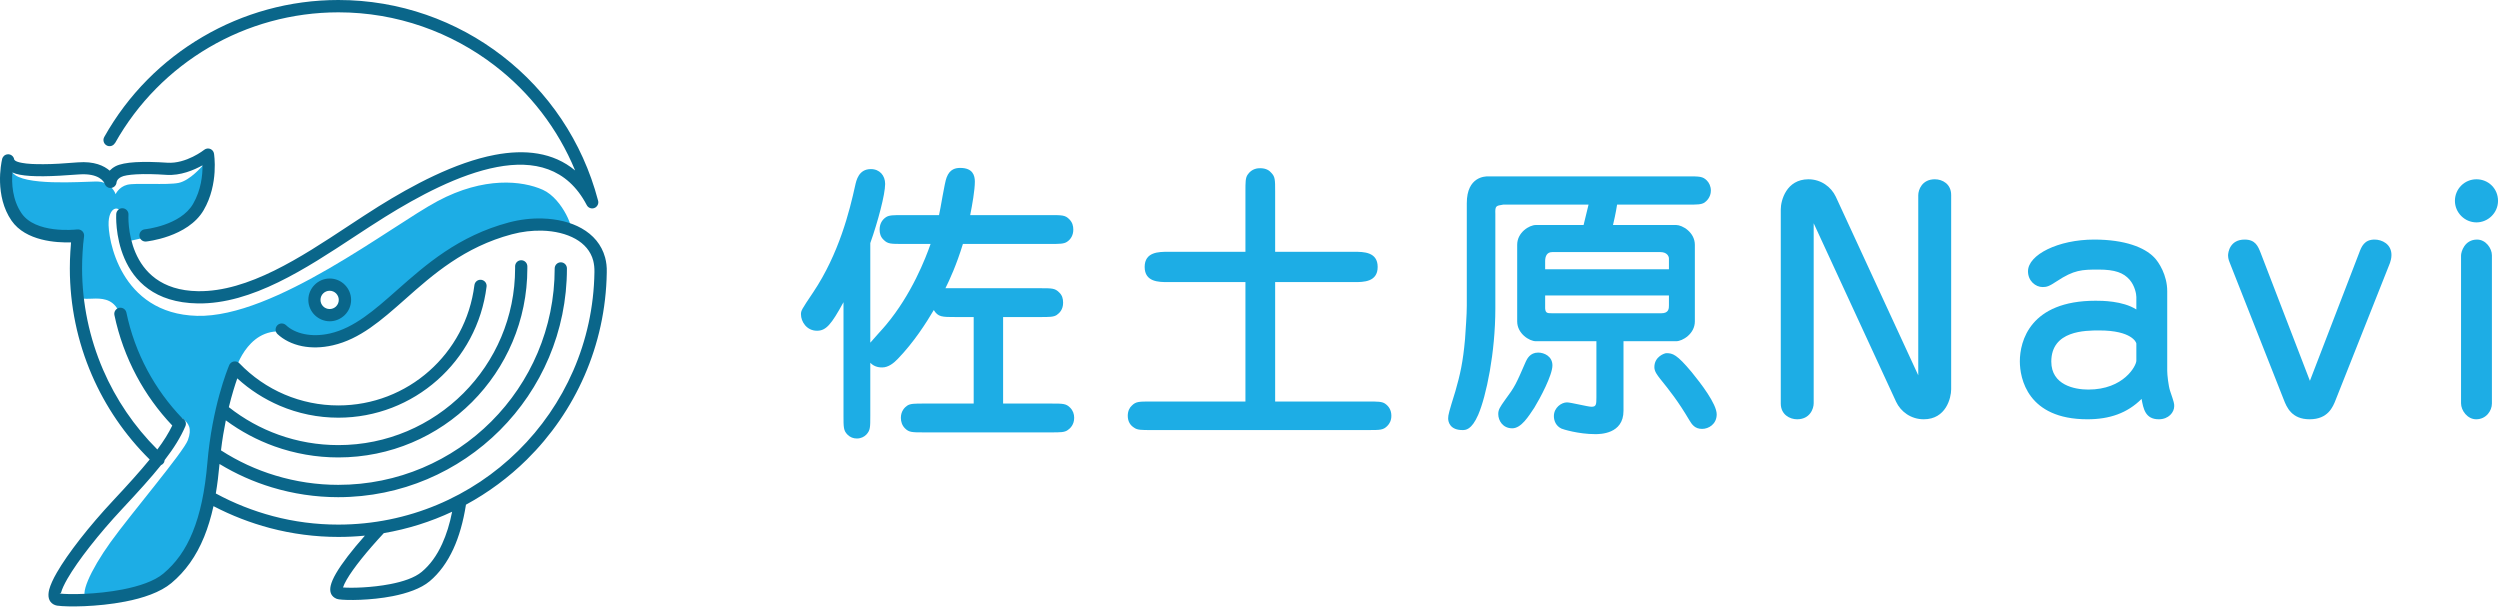
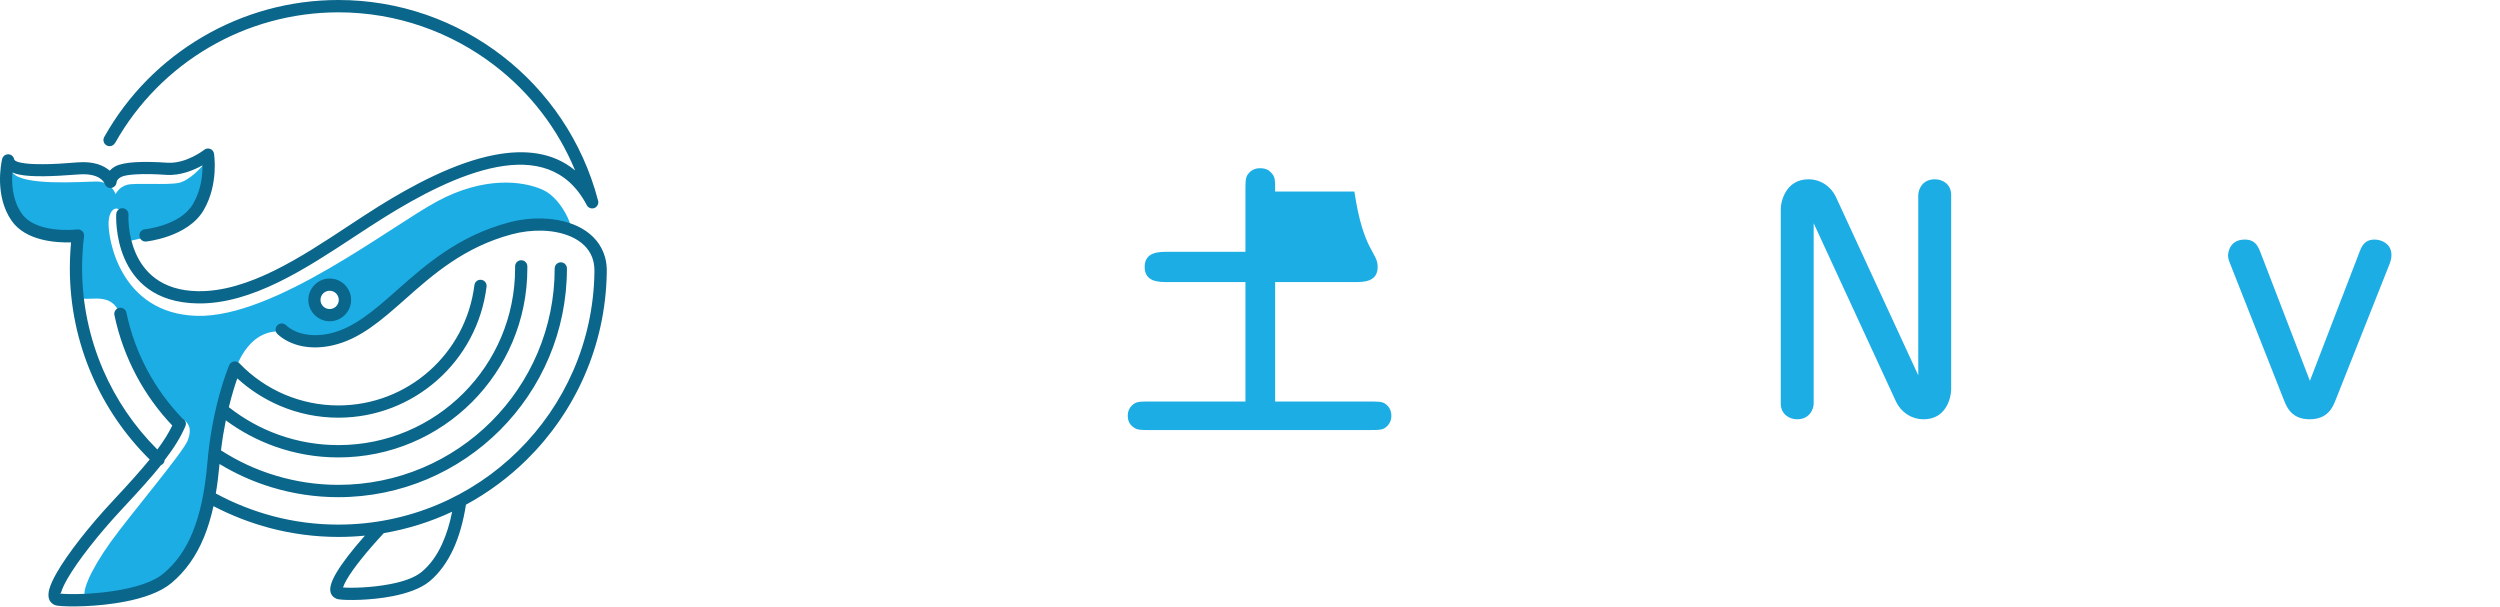
<svg xmlns="http://www.w3.org/2000/svg" width="824" height="200" viewBox="0 0 824 200" fill="none">
  <path fill-rule="evenodd" clip-rule="evenodd" d="M108.591 94.639C110.95 94.639 112.854 96.544 112.854 98.903C112.854 101.261 110.95 103.166 108.591 103.166C106.232 103.166 104.328 101.261 104.328 98.903C104.328 96.544 106.232 94.639 108.591 94.639ZM41.547 79.634C41.547 79.634 56.212 76.962 60.475 73.495C64.738 70.028 67.495 64.344 68.376 59.541C69.257 54.737 68.376 52.094 68.376 52.094C68.376 52.094 67.552 52.634 66.188 53.345C66.585 54.084 66.813 54.567 66.813 54.567C66.813 54.567 62.692 59.484 58.884 60.279C55.075 61.075 44.673 60.194 41.917 60.905C39.16 61.615 38.108 64.002 38.108 64.002C38.108 64.002 36.773 59.739 31.628 59.825C26.484 59.91 7.585 61.331 4.146 56.926C3.919 56.642 3.748 56.357 3.606 56.073C3.151 58.233 2.071 64.798 5.027 68.663C8.58 73.381 10.967 76.65 17.561 76.735C24.126 76.82 25.547 79.321 25.547 79.321C25.547 79.321 25.007 92.735 25.632 96.913C26.257 101.091 36.289 94.526 39.472 103.478C42.656 112.459 44.901 121.781 51.011 130.335C54.393 135.053 56.24 137.412 57.207 138.606C59.054 138.151 60.106 137.895 60.106 137.895C62.209 139.487 63.346 141.164 61.925 145.057C60.504 148.951 43.196 169.3 36.432 178.707C29.696 188.114 25.945 196.583 28.787 197.407C35.607 197.208 49.42 196.185 53.342 191.666C58.486 185.727 65.875 178.252 67.808 169.726C69.769 161.2 69.854 147.16 72.781 136.503C75.708 125.845 77.669 121.752 77.669 121.752C77.669 121.752 82.217 105.951 95.972 109.844C109.699 113.766 113.28 112.232 121.636 106.292C129.991 100.352 147.47 81.168 162.589 76.536C177.68 71.932 185.809 75.172 187.77 75.967C189.731 76.763 185.638 65.566 178.903 62.553C172.167 59.54 159.548 58.119 144.258 66.276C128.968 74.433 90.43 104.786 64.937 104.103C39.444 103.421 35.437 78.355 35.806 73.012C36.147 67.697 39.899 67.583 40.155 71.335C40.41 75.058 41.576 79.52 41.576 79.52L41.547 79.634Z" fill="#1DADE5" />
  <path d="M110.779 96.714C110.239 96.174 109.472 95.833 108.648 95.833C107.823 95.833 107.056 96.174 106.516 96.714C105.976 97.254 105.635 97.993 105.635 98.846C105.635 99.698 105.976 100.437 106.516 100.977C107.056 101.517 107.823 101.858 108.648 101.858C109.472 101.858 110.154 101.546 110.694 101.063L110.779 100.977C111.319 100.437 111.66 99.698 111.66 98.846C111.66 97.993 111.319 97.283 110.779 96.714ZM37.881 47.149C37.341 48.116 36.091 48.485 35.124 47.917C34.158 47.377 33.817 46.126 34.357 45.16C42.172 31.206 53.484 19.923 66.813 12.136C80.142 4.32 95.517 0 111.518 0C131.64 0 150.511 6.792 165.602 18.473C180.665 30.097 191.976 46.581 197.092 65.992C197.433 66.93 197.006 67.981 196.125 68.465C195.131 68.976 193.909 68.607 193.397 67.612C186.917 55.192 175.862 52.776 163.84 55.05C151.306 57.409 137.665 64.798 126.893 71.505C123.483 73.637 120.215 75.769 116.889 77.957C100.832 88.529 83.013 100.267 65.221 100.011C36.545 99.585 38.307 70.653 38.307 70.568C38.364 69.459 39.302 68.578 40.41 68.635C41.519 68.692 42.4 69.63 42.343 70.738C42.343 70.795 40.837 95.606 65.278 95.975C81.847 96.203 99.127 84.835 114.673 74.575C118.225 72.244 121.664 69.971 124.762 68.038C135.846 61.132 149.914 53.544 163.101 51.043C172.963 49.167 182.313 50.133 189.56 56.187C183.848 42.346 174.64 30.523 163.158 21.685C148.749 10.572 130.759 4.064 111.546 4.064C96.285 4.064 81.591 8.185 68.888 15.631C56.184 23.077 45.384 33.849 37.91 47.178L37.881 47.149ZM149.061 168.646C141.985 171.971 134.425 174.359 126.496 175.723C120.868 181.776 116.463 187.261 114.275 191.041C113.678 192.093 113.252 192.974 113.053 193.628C115.895 193.855 122.431 193.713 128.627 192.519C132.776 191.723 136.67 190.444 139 188.483C141.729 186.21 143.974 183.14 145.736 179.247C147.129 176.206 148.237 172.682 149.033 168.618L149.061 168.646ZM54.251 151.821C54.194 152.191 54.024 152.56 53.74 152.844C53.541 153.043 53.313 153.214 53.086 153.299C49.789 157.42 45.611 162.024 40.325 167.68C32.538 176.007 25.689 184.76 22.221 190.757C21.17 192.604 20.431 194.139 20.147 195.276C20.061 195.589 19.692 195.56 19.635 195.617C22.676 196.015 31.828 195.958 40.439 194.281C45.782 193.23 50.869 191.581 53.882 189.023C57.946 185.613 61.157 181.208 63.516 175.353C65.96 169.385 67.552 161.91 68.348 152.56C69.911 134.144 74.969 121.781 75.51 120.445C75.623 120.161 75.765 119.905 76.021 119.678C76.817 118.911 78.096 118.939 78.891 119.735C83.155 124.168 88.242 127.664 93.784 130.023C99.326 132.382 105.351 133.632 111.518 133.632C122.943 133.632 133.459 129.369 141.445 122.293C149.459 115.216 154.944 105.297 156.365 93.986C156.507 92.877 157.502 92.082 158.61 92.224C159.719 92.366 160.515 93.361 160.373 94.469C158.838 106.804 152.841 117.603 144.116 125.305C135.391 133.035 123.938 137.668 111.518 137.668C104.811 137.668 98.246 136.304 92.192 133.718C87.105 131.529 82.359 128.517 78.209 124.708C77.471 126.811 76.447 130.023 75.424 134.201C80.398 138.123 85.94 141.192 91.823 143.295C98.075 145.54 104.726 146.706 111.518 146.706C127.604 146.706 142.184 140.169 152.727 129.625C163.271 119.081 169.78 104.501 169.78 88.416V87.79C169.78 86.682 170.661 85.772 171.798 85.772C172.906 85.772 173.815 86.682 173.815 87.79V88.444C173.815 105.667 166.824 121.241 155.57 132.524C144.287 143.807 128.712 150.77 111.49 150.77C104.271 150.77 97.166 149.519 90.43 147.103C84.746 145.057 79.346 142.187 74.43 138.549C73.833 141.505 73.264 144.83 72.838 148.439C78.437 152.049 84.462 154.834 90.8 156.738C97.478 158.756 104.441 159.807 111.49 159.807C131.185 159.807 149.033 151.821 161.936 138.918C174.838 126.016 182.825 108.168 182.825 88.472C182.825 87.364 183.734 86.455 184.842 86.455C185.951 86.455 186.86 87.364 186.86 88.472C186.86 109.304 178.419 128.147 164.778 141.789C151.136 155.431 132.265 163.871 111.461 163.871C104.015 163.871 96.654 162.763 89.606 160.632C83.581 158.813 77.783 156.226 72.355 152.93C72.042 156.397 71.644 159.637 71.133 162.649C77.101 165.889 83.439 168.39 89.975 170.124C96.938 171.971 104.186 172.909 111.49 172.909C134.567 172.909 155.541 163.644 170.774 148.61C186.036 133.575 195.585 112.772 195.926 89.695V89.638C195.955 88.302 195.813 87.051 195.528 85.915C194.704 82.76 192.573 80.373 189.702 78.753C186.661 77.047 182.825 76.138 178.704 76.024C175.435 75.939 172.025 76.337 168.728 77.218C153.012 81.396 142.667 90.519 133.544 98.618C125.671 105.581 118.652 111.777 109.671 113.823C105.948 114.676 102.566 114.676 99.638 114.108C96.2 113.425 93.414 111.948 91.453 110.1C90.657 109.333 90.629 108.054 91.397 107.23C92.164 106.434 93.443 106.406 94.267 107.173C95.659 108.509 97.791 109.617 100.406 110.129C102.821 110.612 105.663 110.612 108.79 109.901C116.747 108.082 123.426 102.199 130.872 95.606C140.365 87.222 151.079 77.758 167.705 73.324C171.343 72.358 175.151 71.903 178.817 72.017C183.563 72.159 188.082 73.211 191.692 75.257C195.472 77.388 198.285 80.6 199.45 84.891C199.848 86.369 200.047 88.018 199.99 89.751V89.808C199.621 113.965 189.589 135.735 173.645 151.48C167.705 157.335 160.969 162.337 153.58 166.344C152.699 171.971 151.306 176.831 149.431 180.924C147.384 185.357 144.798 188.91 141.615 191.581C138.688 194.025 134.141 195.56 129.394 196.498C122.119 197.919 114.218 197.919 111.717 197.55C111.205 197.493 110.751 197.322 110.353 197.066C109.017 196.242 108.591 194.878 108.989 193.059C109.244 191.951 109.841 190.558 110.751 188.995C112.626 185.755 115.98 181.378 120.271 176.547C117.401 176.831 114.474 176.973 111.518 176.973C103.901 176.973 96.313 175.979 88.981 174.046C82.558 172.341 76.305 169.925 70.365 166.827C69.541 170.55 68.518 173.904 67.296 176.916C64.653 183.396 61.072 188.341 56.496 192.178C52.858 195.219 47.146 197.152 41.206 198.288C31.998 200.079 22.051 200.079 18.925 199.624H18.839C18.356 199.539 17.902 199.368 17.532 199.141C16.026 198.203 15.656 196.526 16.225 194.281C16.623 192.803 17.475 190.899 18.726 188.739C22.335 182.458 29.383 173.421 37.341 164.923C42.229 159.694 46.18 155.317 49.334 151.452C41.178 143.409 34.726 133.916 30.264 123.571C25.518 112.601 23.017 100.665 23.017 88.472C23.017 86.682 23.074 84.835 23.188 82.959C23.245 81.936 23.33 80.884 23.415 79.889C18.697 80.032 8.494 79.492 3.805 72.728C-1.822 64.571 0.366 53.885 0.679 52.549C0.821 51.697 1.475 51.014 2.384 50.872C3.492 50.702 4.516 51.469 4.686 52.578C4.686 52.578 4.8 53.26 7.244 53.686C9.034 54.027 11.393 54.141 14.406 54.112C17.418 54.112 21.142 53.885 25.66 53.515C31.089 53.089 34.3 54.652 36.147 56.244C36.631 55.732 37.284 55.221 38.08 54.794C39.501 54.055 41.831 53.629 44.645 53.459C47.658 53.288 51.352 53.373 55.132 53.629C61.385 54.055 67.296 49.395 67.325 49.366C67.58 49.167 67.893 49.025 68.234 48.968C69.342 48.798 70.365 49.537 70.536 50.645C70.536 50.673 72.184 60.592 67.126 69.26C61.925 78.213 48.198 79.605 48.169 79.605C47.061 79.719 46.066 78.923 45.952 77.786C45.839 76.678 46.635 75.683 47.771 75.57C47.8 75.57 59.48 74.376 63.63 67.214C66.301 62.638 66.784 57.636 66.756 54.482C63.943 56.045 59.509 57.949 54.848 57.636C51.182 57.381 47.658 57.295 44.844 57.466C42.542 57.608 40.78 57.864 39.899 58.347C38.478 59.086 38.421 60.081 38.421 60.081C38.336 61.189 37.37 62.041 36.261 61.956C35.38 61.899 34.698 61.274 34.471 60.478C34.272 59.995 32.765 56.983 25.945 57.494C21.454 57.835 17.646 58.063 14.406 58.091C11.166 58.12 8.551 57.977 6.505 57.58C5.567 57.409 4.771 57.153 4.089 56.841C3.805 60.365 4.032 65.85 7.13 70.34C11.734 76.991 24.381 75.74 25.404 75.626C25.575 75.626 25.746 75.598 25.945 75.626C27.053 75.769 27.849 76.763 27.707 77.872C27.479 79.662 27.309 81.396 27.223 83.129C27.11 84.835 27.053 86.597 27.053 88.387C27.053 100.039 29.469 111.408 33.987 121.895C38.194 131.614 44.219 140.538 51.864 148.155C53.967 145.341 55.559 142.784 56.781 140.254C52.12 135.337 48.169 129.852 45.014 123.941C41.661 117.66 39.188 110.896 37.711 103.848C37.483 102.768 38.194 101.688 39.274 101.46C40.354 101.233 41.434 101.944 41.661 103.024C43.053 109.702 45.384 116.097 48.567 122.037C51.636 127.778 55.502 133.092 60.049 137.838C61.072 138.293 61.555 139.458 61.1 140.482C59.537 144.119 57.321 147.7 54.223 151.708L54.251 151.821ZM108.676 91.798C110.609 91.798 112.399 92.593 113.65 93.872C114.928 95.151 115.724 96.913 115.724 98.846C115.724 100.778 114.928 102.569 113.65 103.819C113.621 103.848 113.564 103.905 113.536 103.933C112.257 105.127 110.552 105.894 108.676 105.894C106.8 105.894 104.981 105.098 103.702 103.819C102.424 102.54 101.628 100.778 101.628 98.846C101.628 96.913 102.424 95.151 103.702 93.872C104.981 92.593 106.743 91.798 108.676 91.798Z" fill="#0A668A" />
-   <path d="M821.333 84.147V133.011C821.333 135.411 819.413 138.195 816.149 138.195C813.269 138.195 811.157 135.315 811.157 132.915V84.243C811.157 82.995 812.309 78.963 816.437 78.963C819.317 78.963 821.333 81.843 821.333 84.147ZM816.245 59.091C820.181 59.091 823.349 62.163 823.349 66.195C823.349 70.131 820.085 73.299 816.245 73.299C812.309 73.299 809.141 70.035 809.141 66.195C809.141 62.259 812.309 59.091 816.245 59.091Z" fill="#1DADE5" />
  <path d="M745.121 83.379L761.345 125.523L777.569 83.379C778.337 81.267 779.297 78.963 782.657 78.963C785.057 78.963 788.225 80.403 788.225 84.051C788.225 85.107 787.937 86.067 787.745 86.643L769.889 131.667C768.929 134.163 767.297 138.195 761.249 138.195C755.297 138.195 753.665 134.163 752.705 131.667L734.945 86.643C734.849 86.451 734.369 85.299 734.369 84.243C734.369 83.187 734.945 78.963 739.841 78.963C743.393 78.963 744.257 81.171 745.121 83.379Z" fill="#1DADE5" />
-   <path d="M704.14 102.003V97.875C704.14 96.915 703.66 94.227 701.932 92.211C699.916 89.907 697.132 88.851 691.66 88.851C686.188 88.851 683.596 88.947 677.932 92.691C675.34 94.419 674.572 94.611 673.228 94.611C670.924 94.611 668.428 92.595 668.428 89.427C668.428 83.955 678.412 78.963 690.22 78.963C700.396 78.963 706.828 81.555 709.996 84.819C711.532 86.355 714.316 90.675 714.316 95.955V122.259C714.316 123.507 714.7 127.155 715.276 128.883C716.62 132.819 716.62 133.011 716.62 133.875C716.62 135.891 714.796 138.195 711.532 138.195C707.116 138.195 706.444 134.739 705.868 131.475C701.164 136.179 695.308 138.195 688.012 138.195C668.236 138.195 665.74 124.659 665.74 119.091C665.74 112.467 669.1 99.123 690.7 99.123C692.716 99.123 699.628 99.123 704.14 102.003ZM704.14 118.899V113.235C704.14 112.851 702.604 108.915 691.948 108.915C687.34 108.915 676.108 108.915 676.108 119.187C676.108 126.963 683.884 128.403 688.3 128.403C700.012 128.403 704.14 120.531 704.14 118.899Z" fill="#1DADE5" />
  <path d="M624.96 132.435L597.792 73.587V132.915C597.792 134.739 596.544 138.195 592.32 138.195C589.92 138.195 586.944 136.659 586.944 133.011V68.979C586.944 66.099 588.768 59.091 596.064 59.091C600.192 59.091 603.552 61.587 605.088 64.851L632.256 123.699V64.371C632.256 62.547 633.504 59.091 637.728 59.091C640.224 59.091 643.104 60.627 643.104 64.275V128.307C643.104 131.187 641.376 138.195 634.08 138.195C629.856 138.195 626.496 135.699 624.96 132.435Z" fill="#1DADE5" />
-   <path d="M531.648 74.163H552.48C554.496 74.163 558.624 76.563 558.624 80.691V105.939C558.624 110.067 554.496 112.467 552.48 112.467H535.104V135.411C535.104 143.091 527.328 143.091 525.792 143.091C520.224 143.091 515.04 141.459 514.656 141.267C512.832 140.403 512.16 138.675 512.16 137.139C512.16 134.355 514.656 132.627 516.48 132.627C517.728 132.627 523.392 134.067 524.544 134.067C526.08 134.067 526.176 133.395 526.176 130.995V112.467H506.208C504.096 112.467 500.064 109.971 500.064 105.939V80.691C500.064 76.563 504.096 74.163 506.208 74.163H521.952C522.048 73.779 523.008 69.843 523.584 67.443H495.456C493.056 67.827 492.768 67.827 492.864 70.515V101.715C492.864 116.211 489.888 130.515 487.2 136.755C484.992 141.747 483.072 141.747 482.016 141.747C477.984 141.747 477.312 139.155 477.312 137.907C477.312 136.755 477.6 135.699 479.712 128.883C481.248 123.507 482.208 119.379 482.88 111.699C483.072 108.435 483.456 104.019 483.456 100.755V66.963C483.456 58.131 489.6 58.131 490.464 58.131H556.224C560.16 58.131 561.216 58.131 562.56 59.475C563.328 60.243 563.904 61.395 563.904 62.835C563.904 65.043 562.368 66.387 561.792 66.771C560.736 67.443 559.392 67.443 556.224 67.443H532.992C532.608 70.035 531.84 73.395 531.648 74.163ZM509.28 86.067V88.755H550.08V85.203C550.08 84.435 549.408 83.091 547.296 83.091H511.584C509.952 83.091 509.28 84.339 509.28 86.067ZM550.08 100.659V97.395H509.28V100.851C509.184 103.251 509.856 103.251 511.584 103.251H547.584C550.08 103.251 550.08 101.619 550.08 100.659ZM506.976 116.211C508.992 116.211 511.68 117.459 511.68 120.435C511.68 123.699 507.552 131.379 505.728 134.355C503.808 137.235 501.408 141.171 498.432 141.171C495.36 141.171 493.824 138.675 493.824 136.467C493.824 135.027 494.4 134.163 496.032 131.859C499.392 127.347 499.68 126.579 502.944 119.091C503.328 118.323 504.288 116.211 506.976 116.211ZM549.216 116.403C551.328 116.403 552.672 116.787 557.568 122.643C560.544 126.291 565.824 133.107 565.824 136.563C565.824 139.827 563.136 141.363 561.024 141.363C558.624 141.363 557.664 139.923 556.8 138.483C553.056 132.147 550.272 128.691 547.104 124.755C546.24 123.603 545.28 122.451 545.28 121.011C545.28 117.459 548.736 116.403 549.216 116.403Z" fill="#1DADE5" />
-   <path d="M379.392 132.339H410.496V92.979H384.96C381.984 92.979 377.28 92.979 377.28 87.987C377.28 82.995 381.984 82.995 384.96 82.995H410.496V63.123C410.496 60.051 410.496 58.707 411.168 57.651C412.608 55.443 414.72 55.443 415.392 55.443C417.408 55.443 418.464 56.307 418.944 56.883C420.288 58.227 420.288 59.187 420.288 63.123V82.995H446.4C449.376 82.995 454.08 82.995 454.08 87.987C454.08 92.979 449.376 92.979 446.4 92.979H420.288V132.339H450.912C454.08 132.339 455.424 132.339 456.48 133.011C457.728 133.875 458.592 135.123 458.592 137.043C458.592 138.579 458.016 139.635 457.248 140.403C455.904 141.747 454.944 141.747 450.912 141.747H379.392C376.224 141.747 374.88 141.747 373.824 140.979C372.576 140.211 371.712 138.963 371.712 137.043C371.712 135.507 372.288 134.355 373.056 133.683C374.4 132.339 375.36 132.339 379.392 132.339Z" fill="#1DADE5" />
-   <path d="M286.848 119.571V136.947C286.848 140.979 286.848 141.843 285.504 143.283C284.832 143.955 283.776 144.531 282.432 144.531C281.28 144.531 280.224 144.147 279.36 143.283C278.016 141.939 278.016 140.883 278.016 136.947V99.603C273.984 106.995 272.256 109.011 269.28 109.011C265.824 109.011 264 105.939 264 103.635C264 102.387 264.096 102.195 268.032 96.339C276.576 83.571 280.032 69.459 281.856 61.203C282.24 59.475 283.008 55.731 287.04 55.731C289.92 55.731 291.744 57.843 291.744 60.627C291.744 64.083 289.344 73.107 286.848 80.115V112.947C287.616 111.987 291.36 107.955 292.032 107.091C300.48 97.011 305.088 85.107 306.72 80.403H297.6C293.568 80.403 292.608 80.403 291.264 79.059C290.208 78.099 289.92 76.851 289.92 75.699C289.92 73.971 290.592 72.531 292.032 71.571C293.088 70.899 294.432 70.899 297.6 70.899H309.504C309.984 68.979 311.328 60.147 312 58.515C313.056 55.635 315.072 55.347 316.512 55.347C320.64 55.347 321.312 57.843 321.312 59.859C321.312 62.643 320.448 67.539 319.776 70.899H346.08C350.112 70.899 351.072 70.899 352.416 72.243C353.472 73.299 353.76 74.451 353.76 75.699C353.76 77.427 352.992 78.867 351.648 79.731C350.592 80.403 349.248 80.403 346.08 80.403H317.376C315.264 87.315 312.96 92.307 311.616 94.995H342.72C346.752 94.995 347.712 94.995 349.056 96.339C350.112 97.299 350.4 98.451 350.4 99.795C350.4 102.003 349.248 103.155 348.288 103.827C347.232 104.499 345.888 104.499 342.72 104.499H330.624V133.011H346.368C350.4 133.011 351.36 133.011 352.704 134.355C353.664 135.315 354.048 136.467 354.048 137.715C354.048 139.923 352.8 141.171 351.936 141.747C350.88 142.515 349.536 142.515 346.368 142.515H304.608C300.576 142.515 299.616 142.515 298.272 141.171C297.312 140.211 296.928 138.963 296.928 137.715C296.928 135.507 298.176 134.259 299.04 133.683C300.096 133.011 301.44 133.011 304.608 133.011H320.928V104.499H314.976C310.464 104.499 309.216 104.499 307.776 102.195C305.28 106.419 301.248 112.755 295.968 118.227C294.624 119.667 292.8 121.107 290.784 121.107C290.208 121.107 288.288 121.107 286.848 119.571Z" fill="#1DADE5" />
+   <path d="M379.392 132.339H410.496V92.979H384.96C381.984 92.979 377.28 92.979 377.28 87.987C377.28 82.995 381.984 82.995 384.96 82.995H410.496V63.123C410.496 60.051 410.496 58.707 411.168 57.651C412.608 55.443 414.72 55.443 415.392 55.443C417.408 55.443 418.464 56.307 418.944 56.883C420.288 58.227 420.288 59.187 420.288 63.123H446.4C449.376 82.995 454.08 82.995 454.08 87.987C454.08 92.979 449.376 92.979 446.4 92.979H420.288V132.339H450.912C454.08 132.339 455.424 132.339 456.48 133.011C457.728 133.875 458.592 135.123 458.592 137.043C458.592 138.579 458.016 139.635 457.248 140.403C455.904 141.747 454.944 141.747 450.912 141.747H379.392C376.224 141.747 374.88 141.747 373.824 140.979C372.576 140.211 371.712 138.963 371.712 137.043C371.712 135.507 372.288 134.355 373.056 133.683C374.4 132.339 375.36 132.339 379.392 132.339Z" fill="#1DADE5" />
</svg>